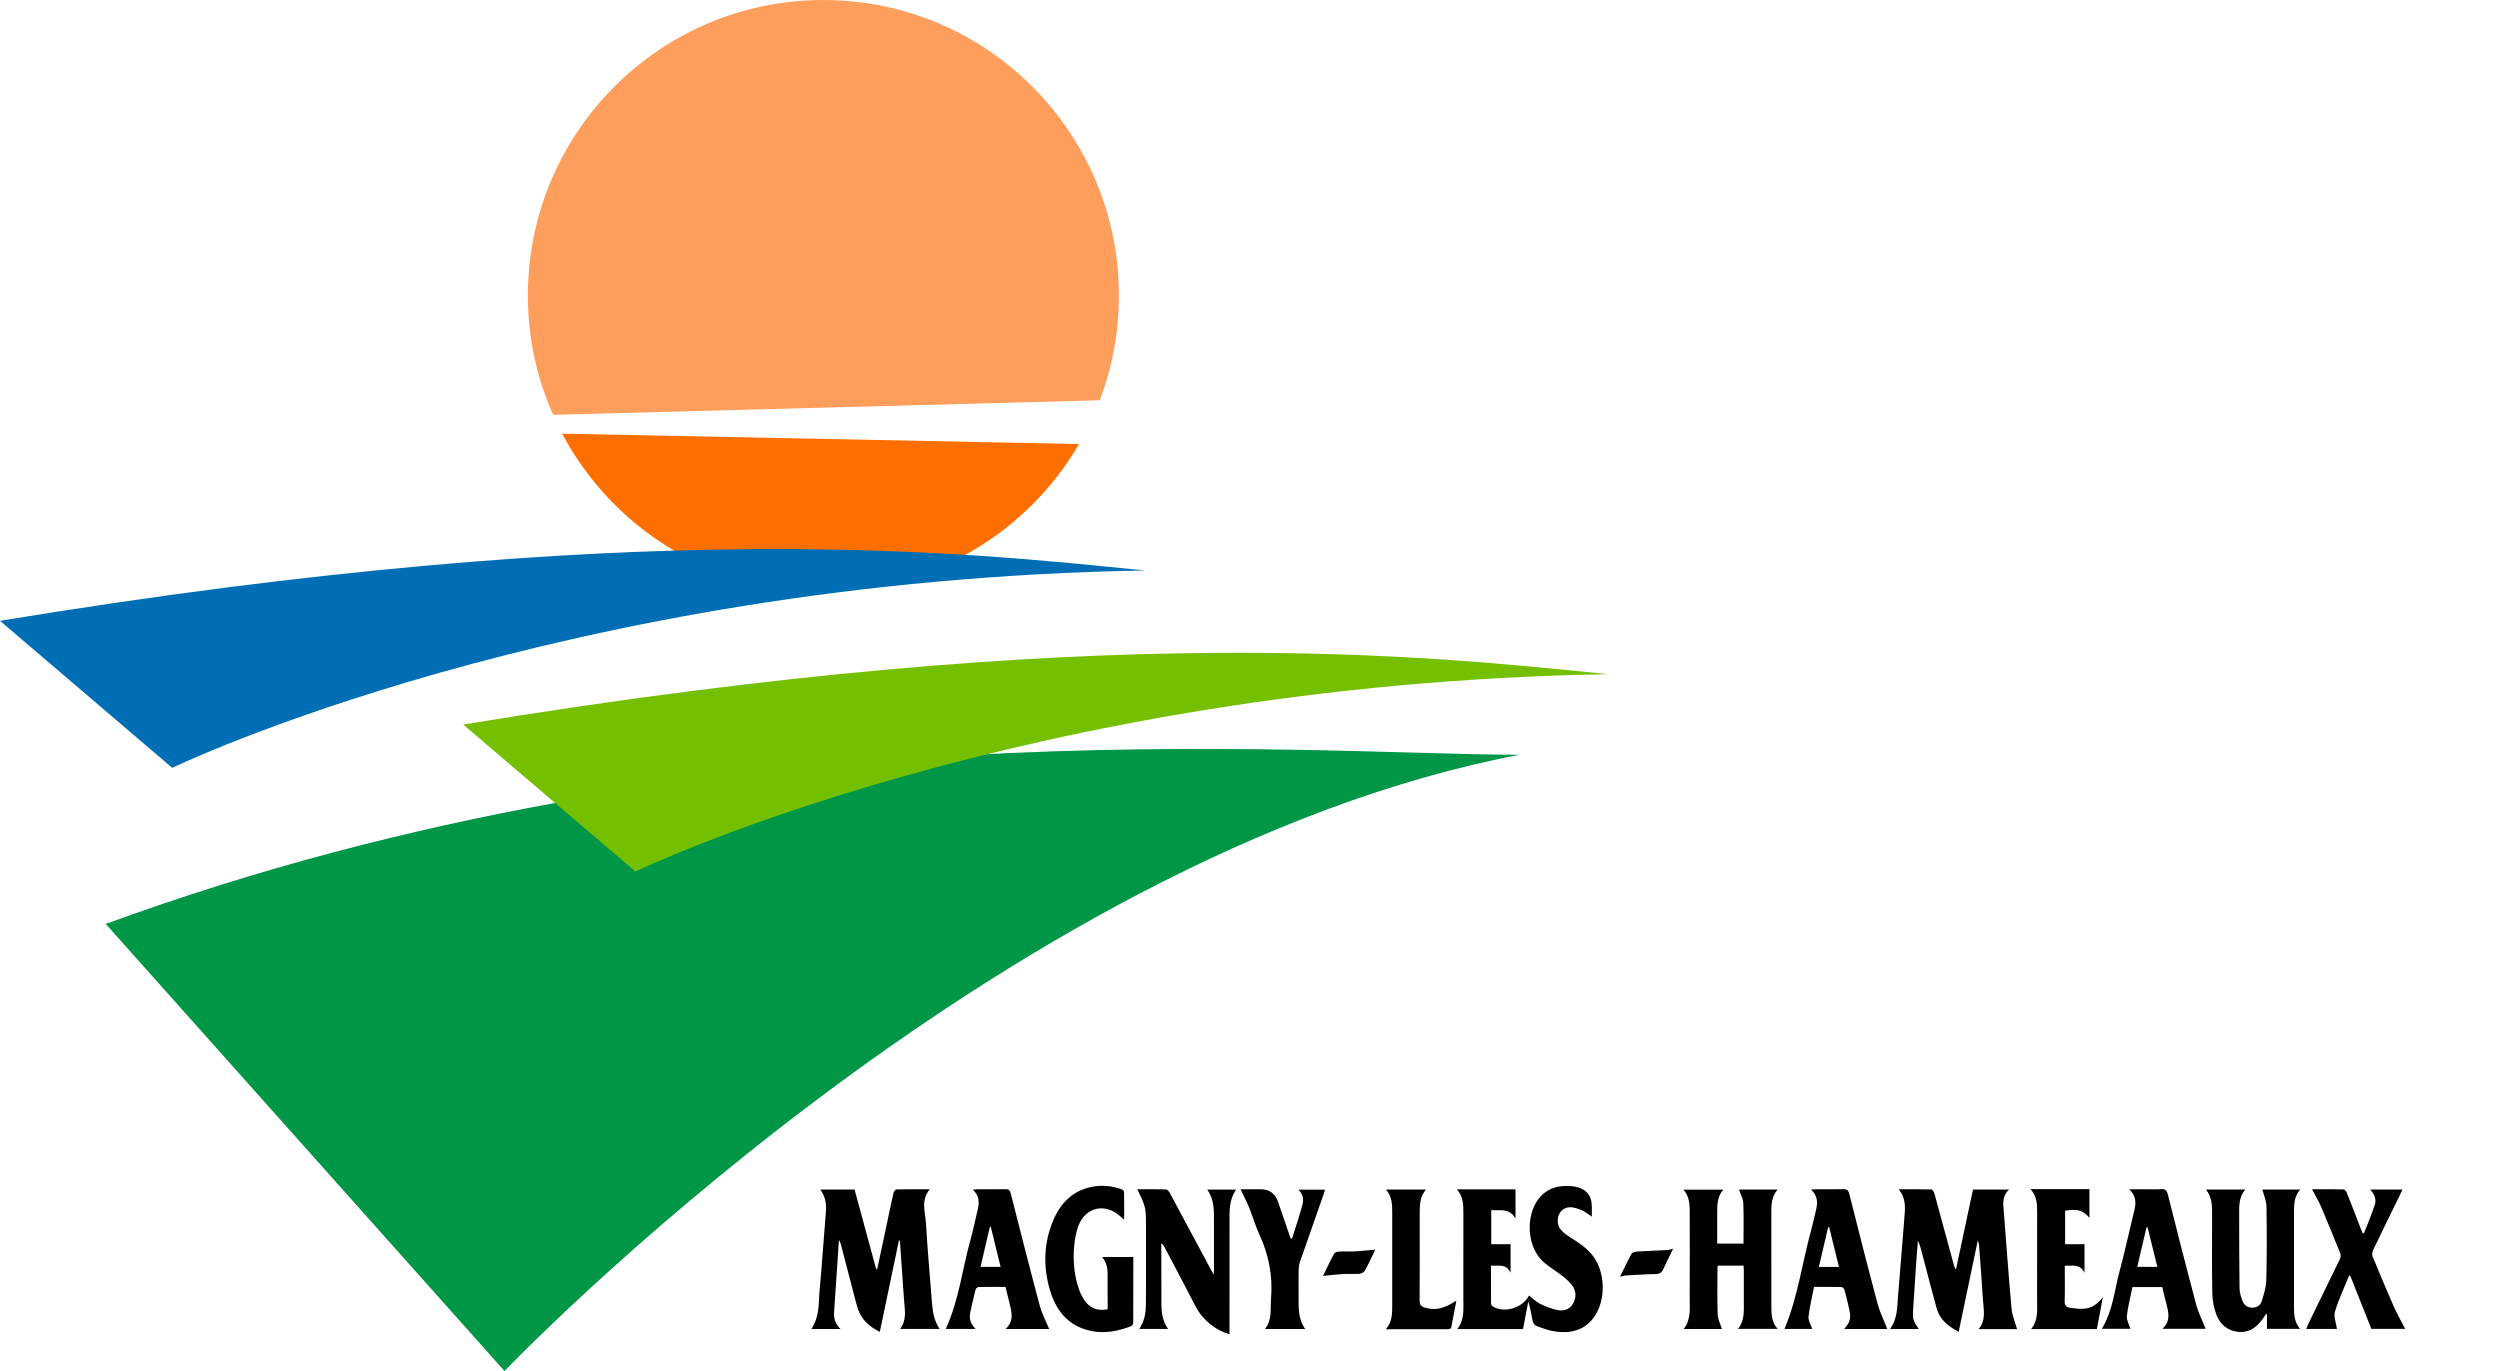
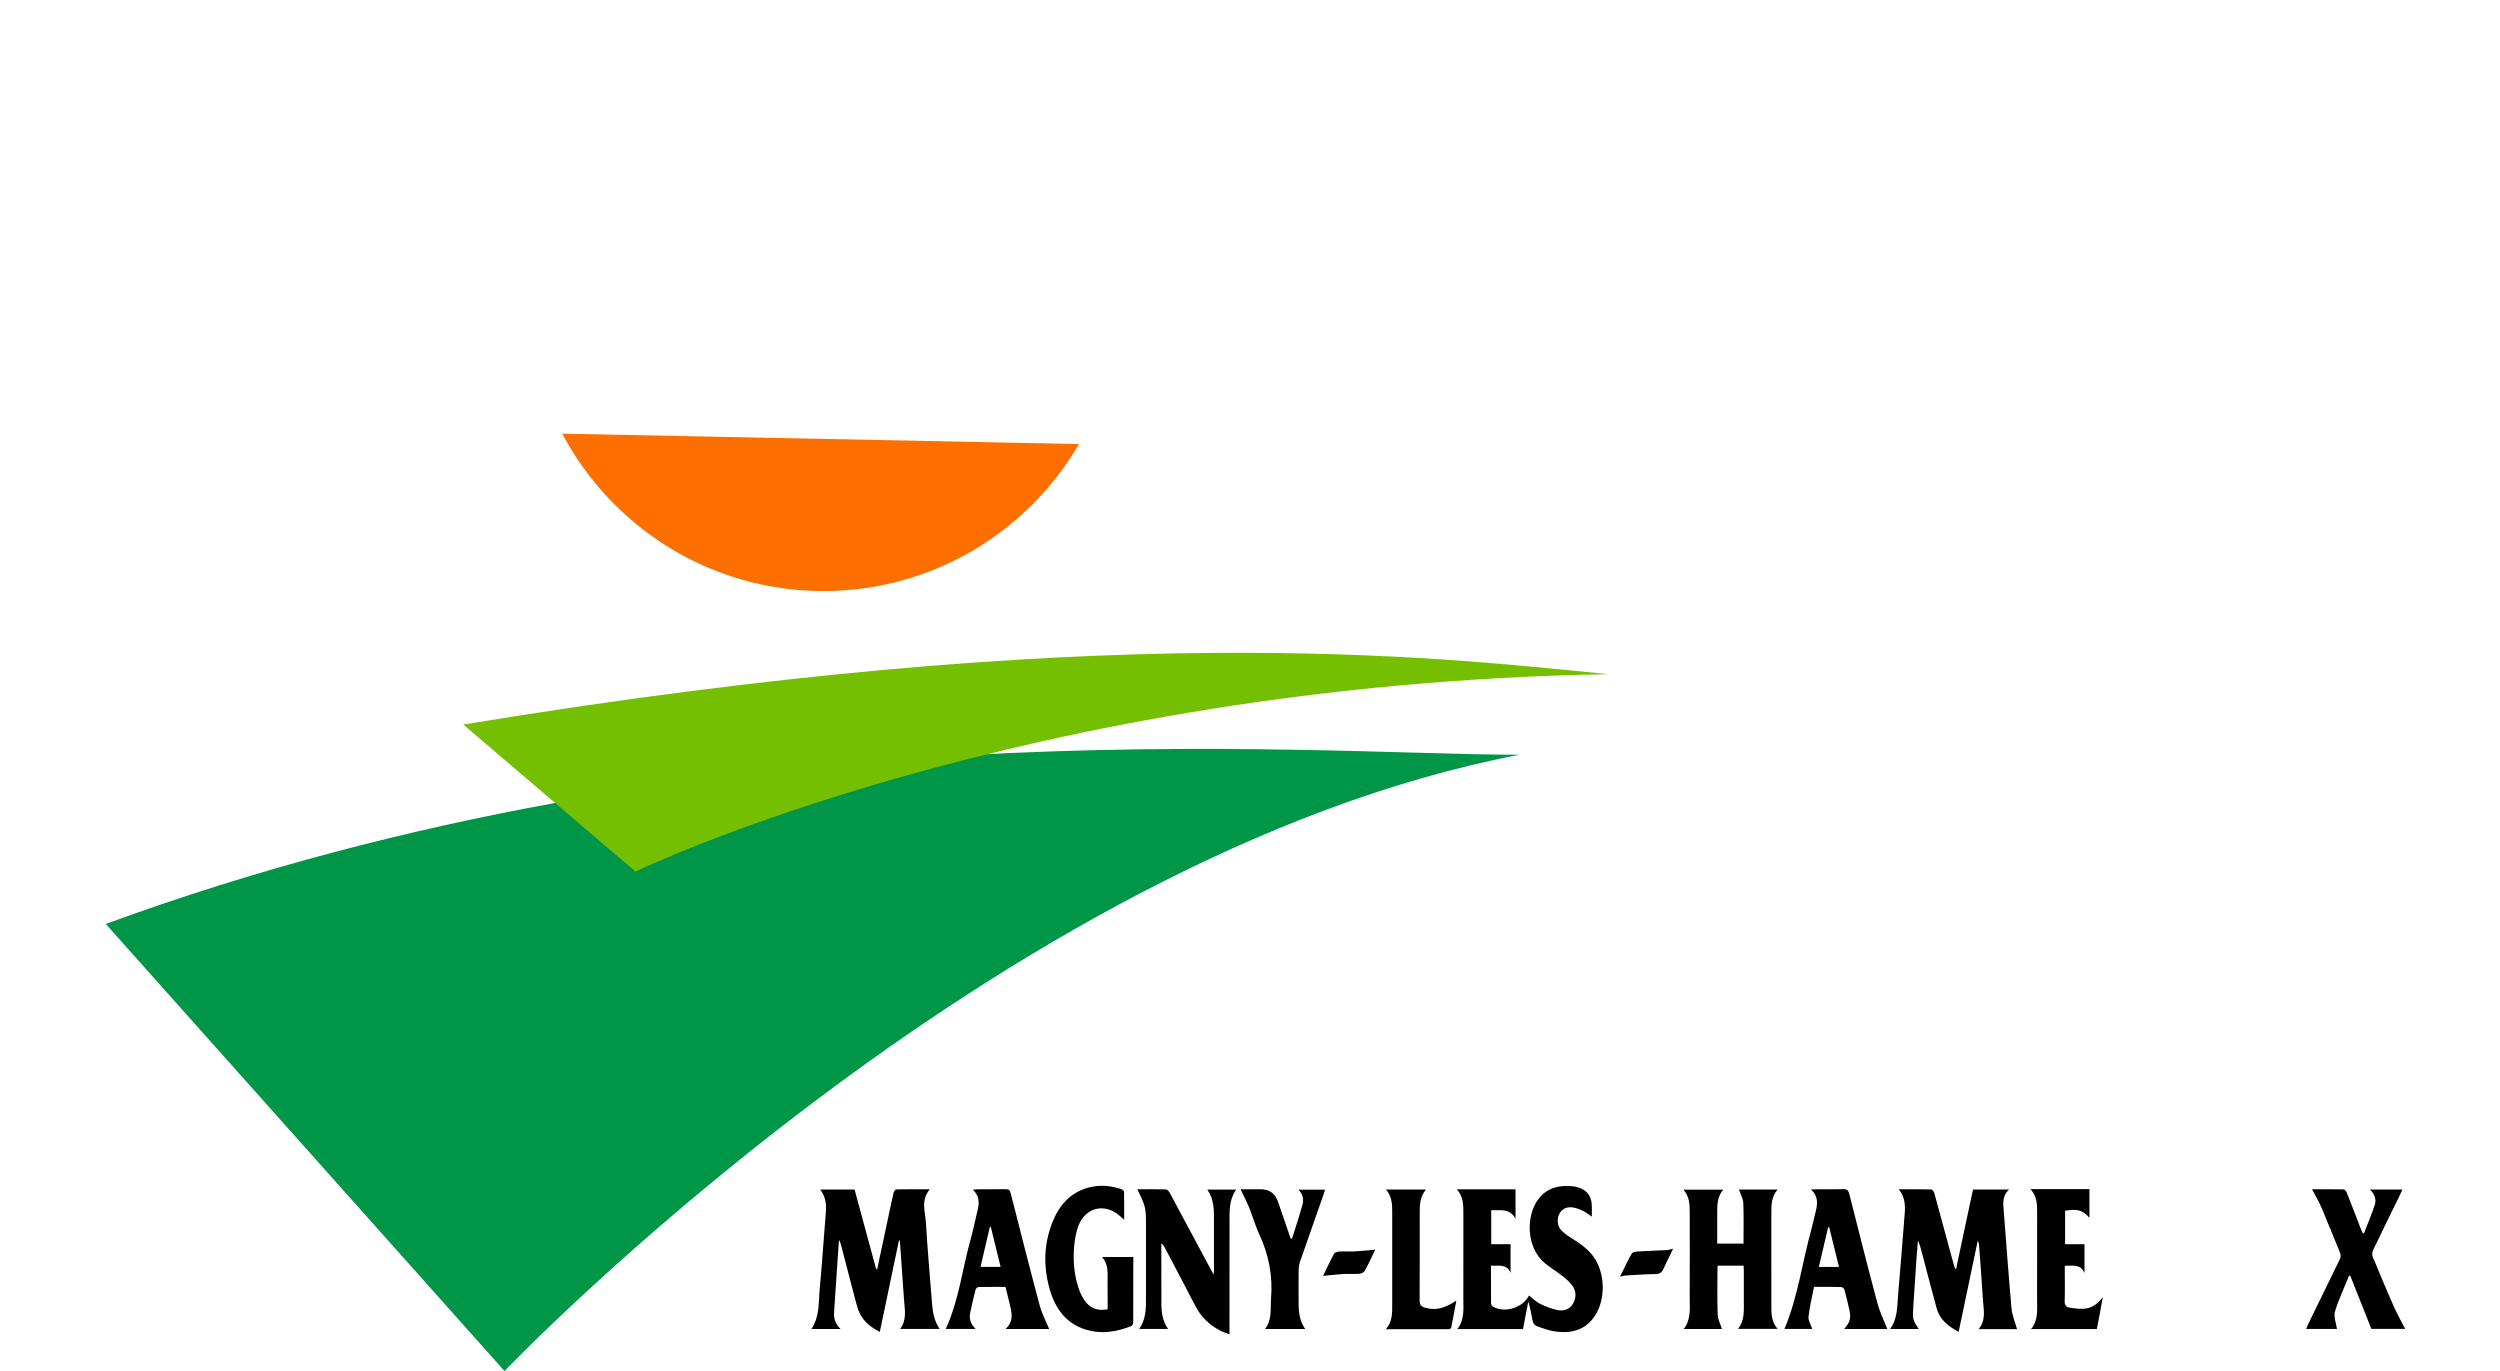
<svg xmlns="http://www.w3.org/2000/svg" id="b" width="233.647" height="128.139" viewBox="0 0 233.647 128.139">
  <path d="m9.882,86.35l37.271,41.788s46.023-48.282,94.87-57.6c-20.047,0-75.106-5.082-132.141,15.812Z" style="fill:#009648;" />
-   <path d="m104.572,27.62c0,3.44-.63,6.75-1.79,9.79l-51.09,1.36c-1.52-3.41-2.36-7.19-2.36-11.15,0-15.25,12.37-27.62,27.62-27.62s27.62,12.37,27.62,27.62Z" style="fill:#fe9e5c;" />
-   <path d="m100.842,41.5c-4.79,8.22-13.7,13.74-23.89,13.74-10.58,0-19.78-5.97-24.41-14.71l48.3.97Z" style="fill:#fe6f00;" />
-   <path d="m0,58.021l16.094,13.741s36.197-17.506,90.917-18.447c-16.941-1.694-46.948-5.176-107.012,4.706Z" style="fill:#006eb5;" />
+   <path d="m100.842,41.5c-4.79,8.22-13.7,13.74-23.89,13.74-10.58,0-19.78-5.97-24.41-14.71Z" style="fill:#fe6f00;" />
  <path d="m43.294,67.715l16.094,13.741s36.197-17.506,90.917-18.447c-16.941-1.694-46.948-5.176-107.012,4.706Z" style="fill:#74bf00;" />
  <g>
    <path d="m139.345,118.288c0,1.233-.004,2.39.007,3.548,0,.092.083.221.164.27,1.092.65,2.81.126,3.386-1.033.341.265.65.593,1.028.778.531.26,1.101.484,1.678.593.551.104,1.1-.074,1.407-.608.318-.553.301-1.155-.056-1.668-.253-.363-.618-.66-.971-.939-.504-.401-1.062-.735-1.563-1.139-1.847-1.488-1.799-4.508-.662-6.008.834-1.101,2.001-1.354,3.302-1.209.029.003.057.013.086.018q1.62.285,1.62,1.888v.927c-.304-.204-.54-.402-.808-.533-.285-.14-.594-.256-.905-.315-.531-.101-.995.046-1.293.533-.281.459-.241,1.163.132,1.567.245.265.547.488.853.681.822.518,1.633,1.037,2.208,1.853,1.058,1.501,1.118,3.915.116,5.457-.868,1.336-2.168,1.688-3.644,1.504-.63-.078-1.245-.315-1.848-.533-.156-.056-.306-.298-.346-.48-.13-.592-.208-1.195-.405-1.8-.163.852-.327,1.704-.493,2.572h-6.139c.689-.869.56-1.879.563-2.861.008-2.657.01-5.313.003-7.97-.002-.762.008-1.535-.61-2.227h5.484v2.739c-.572-1.025-1.449-.74-2.27-.794v3.181h1.806v2.69c-.38-.897-1.121-.638-1.834-.682Z" />
    <path d="m84.014,115.934c-.59,2.816-1.179,5.632-1.788,8.541-.819-.424-1.491-.93-1.877-1.741-.162-.341-.271-.712-.367-1.079-.471-1.785-.93-3.573-1.395-5.36-.035-.134-.081-.266-.181-.387-.152,2.251-.304,4.502-.456,6.753-.039.583.139,1.09.609,1.547h-2.733c.797-1.163.667-2.491.785-3.758.222-2.395.375-4.797.576-7.195.062-.737-.04-1.422-.523-2.082h3.203c.67,2.471,1.346,4.96,2.021,7.449.031-.003.063-.005.094-.008.273-1.281.546-2.562.818-3.843.235-1.104.463-2.209.713-3.309.027-.119.175-.3.271-.302,1.008-.022,2.017-.014,3.117-.014-.873,1.027-.42,2.134-.361,3.177.143,2.504.376,5.003.568,7.504.063.826.206,1.625.706,2.373h-3.683c.64-.863.423-1.806.357-2.734-.131-1.84-.259-3.68-.388-5.52-.028-.004-.056-.009-.085-.013Z" />
    <path d="m188.511,124.219h-3.59c.716-.868.459-1.82.402-2.743-.105-1.698-.237-3.395-.361-5.092-.01-.141-.042-.28-.126-.419-.59,2.817-1.179,5.633-1.782,8.51-.985-.525-1.766-1.147-2.056-2.197-.48-1.736-.924-3.482-1.383-5.224-.097-.367-.191-.734-.369-1.102-.049.611-.103,1.221-.145,1.833-.102,1.493-.2,2.986-.296,4.479-.065,1.022-.034,1.129.518,1.945h-2.683c.718-.968.66-2.079.753-3.149.218-2.513.405-5.029.611-7.543.067-.813.066-1.609-.552-2.368,1.095,0,2.073-.011,3.05.016.099.003.242.217.28.356.615,2.231,1.217,4.466,1.822,6.699.038.14.081.278.198.426.529-2.486,1.058-4.972,1.591-7.475h3.378c-.686.623-.555,1.344-.499,2.058.239,3.027.452,6.056.725,9.079.058.638.331,1.256.513,1.912Z" />
    <path d="m162.519,111.171h3.616c-.565.653-.586,1.401-.588,2.147-.006,2.919-.008,5.838.001,8.758.002.733.012,1.476.584,2.118h-3.704c.64-.777.544-1.696.546-2.596.002-.954,0-1.907,0-2.861,0-.143-.012-.286-.019-.451h-2.387c-.021.026-.054.048-.054.07-.003,1.495-.035,2.992.016,4.486.015.456.258.904.399,1.363h-3.567c.711-.919.549-1.988.554-3.024.011-2.611.011-5.222.004-7.833-.002-.749-.008-1.506-.59-2.164h3.726c-.561.65-.571,1.395-.568,2.144.003.953,0,1.905,0,2.898h2.457c0-1.276.034-2.537-.019-3.794-.017-.415-.258-.821-.406-1.259Z" />
-     <path d="m211.434,111.17h3.538c-.602.698-.578,1.491-.578,2.28,0,2.905,0,5.81,0,8.714,0,.71.035,1.41.57,2.031h-3.095v-1.368c-.028-.011-.056-.021-.084-.032-.108.16-.212.322-.324.478-.551.771-1.247,1.299-2.248,1.206-1.022-.094-1.726-.695-2.073-1.613-.233-.617-.368-1.305-.38-1.965-.045-2.464-.021-4.929-.021-7.394,0-.806.011-1.613-.573-2.334h3.672c-.604.717-.569,1.54-.567,2.355.006,2.289-.001,4.577.033,6.865.006.411.141.836.293,1.225.138.354.44.58.853.595.432.016.788-.189.91-.566.209-.648.429-1.325.446-1.995.058-2.302.053-4.606.015-6.909-.008-.517-.246-1.03-.386-1.575Z" />
    <path d="m106.295,111.147c.934,0,1.809-.013,2.683.015.121.004.274.188.347.323,1.287,2.386,2.563,4.777,3.842,7.168.068.126.138.251.263.478.013-.227.026-.348.026-.468.001-1.482.002-2.963,0-4.445,0-1.038.05-2.087-.629-3.039h2.708c-.688.96-.622,2.015-.625,3.051-.008,3.286-.003,6.572-.003,9.859,0,.172,0,.345,0,.616-.342-.135-.617-.217-.868-.347-1.017-.528-1.799-1.287-2.329-2.318-.938-1.824-1.902-3.635-2.857-5.45-.071-.135-.154-.265-.318-.381,0,.123,0,.246,0,.37.002,1.76,0,3.521.009,5.281.004.813.107,1.607.625,2.342h-2.695c.467-.688.611-1.45.621-2.244.006-.44.008-.88.008-1.32,0-1.995.001-3.99,0-5.986-.001-1.811-.012-1.854-.809-3.503Z" />
    <path d="m105.919,117.479c0,2.074.003,4.112-.009,6.15,0,.11-.112.283-.211.32-1.096.411-2.227.672-3.401.496-2.272-.339-3.564-1.789-4.177-3.891-.629-2.158-.583-4.325.277-6.421.703-1.713,1.896-2.919,3.798-3.244.882-.151,1.755-.037,2.602.247.104.035.252.157.254.241.019.843.011,1.687.011,2.626-.172-.156-.265-.239-.358-.324-1.393-1.277-3.248-.882-3.914.878-.229.606-.345,1.274-.401,1.924-.12,1.383,0,2.756.47,4.075.121.341.295.672.497.973.503.749,1.219,1.011,2.163.834,0-.27,0-.543,0-.815-.002-.807-.013-1.614-.003-2.42.007-.587-.084-1.137-.52-1.649h2.921Z" />
    <path d="m98.052,124.206h-4.076c.846-.759.556-1.635.35-2.501-.112-.469-.23-.937-.352-1.432-.848,0-1.683-.008-2.518.011-.098.002-.253.139-.279.24-.185.723-.357,1.451-.507,2.182-.112.549.041,1.041.511,1.495h-2.792c1.234-2.675,1.548-5.615,2.334-8.422.252-.902.434-1.823.653-2.735.159-.66.157-1.284-.456-1.856.209-.019.328-.039.446-.04.866-.003,1.732.012,2.597-.009.31-.007.423.094.499.394.887,3.492,1.772,6.984,2.704,10.464.204.762.586,1.476.885,2.209Zm-5.458-9.562c-.028.007-.056.014-.084.021-.288,1.236-.576,2.473-.871,3.737h1.876c-.312-1.273-.617-2.516-.921-3.759Z" />
    <path d="m169.257,111.172c.235-.012.376-.025.517-.026.822-.002,1.644.018,2.465-.01.355-.012.503.089.593.447.863,3.422,1.73,6.844,2.642,10.254.219.818.608,1.59.914,2.371h-4.031c.084-.112.145-.201.214-.283.34-.404.401-.876.297-1.368-.142-.673-.304-1.343-.484-2.007-.03-.112-.193-.264-.298-.267-.82-.022-1.641-.012-2.55-.012-.18.932-.413,1.854-.513,2.791-.039.36.221.753.348,1.139h-2.6c1.265-2.989,1.663-6.237,2.53-9.354.153-.55.258-1.113.401-1.666.185-.713.221-1.394-.443-2.009Zm2.61,7.232c-.309-1.257-.611-2.486-.913-3.715l-.098.004c-.287,1.228-.574,2.456-.868,3.711h1.88Z" />
-     <path d="m196.433,124.189c1.019-1.643,1.167-3.533,1.645-5.317.512-1.91.927-3.845,1.397-5.766.169-.693.171-1.339-.481-1.96.592,0,1.069,0,1.546,0,.47,0,.942.029,1.408-.009.396-.033.556.101.654.489.867,3.437,1.737,6.874,2.651,10.299.208.78.588,1.513.889,2.266h-4.048c.79-.709.588-1.535.362-2.371-.137-.507-.246-1.021-.369-1.534h-2.789c-.183.9-.422,1.795-.524,2.706-.042.378.209.788.33,1.198h-2.671Zm5.19-5.786c-.309-1.252-.611-2.48-.914-3.707-.034.005-.069.01-.103.016-.285,1.22-.569,2.441-.861,3.691h1.878Z" />
    <path d="m216.083,111.147c.953,0,1.947-.009,2.941.013.105.002.251.173.3.296.45,1.129.882,2.266,1.32,3.4.05.13.109.257.164.386.042.008.084.015.126.023.343-.893.721-1.774,1.016-2.682.162-.497-.044-.975-.437-1.408h3.009c-.074.166-.13.306-.196.441-.849,1.738-1.705,3.472-2.54,5.217-.082.171-.112.432-.042.601.639,1.559,1.288,3.113,1.969,4.654.318.719.711,1.404,1.072,2.109h-3.16c-.649-1.634-1.307-3.292-1.964-4.95-.038-.011-.075-.022-.113-.033-.453,1.119-.979,2.216-1.323,3.367-.141.473.11,1.063.186,1.618h-2.883c.08-.183.142-.342.217-.495.967-1.99,1.932-3.981,2.909-5.966.12-.244.135-.441.028-.697-.576-1.378-1.115-2.773-1.701-4.147-.25-.586-.581-1.137-.899-1.748Z" />
    <path d="m189.772,111.137h5.503v2.685c-.61-.723-1.072-.859-2.273-.67v3.127h1.812v2.697c-.38-.884-1.111-.659-1.841-.683,0,.211,0,.395,0,.579,0,.909.023,1.82-.011,2.728-.015.399.144.564.5.619,1.389.216,2.168.176,3.063-.992-.099.548-.183,1.029-.273,1.509-.091.487-.186.973-.283,1.475h-6.145c.683-.827.557-1.794.559-2.734.006-2.699.006-5.397.004-8.096,0-.763.019-1.534-.616-2.243Z" />
    <path d="m120.755,115.757c.328-1.056.682-2.105.973-3.172.13-.476.056-.967-.381-1.399h2.488c-.041.138-.075.272-.121.403-.737,2.1-1.48,4.198-2.207,6.301-.089.257-.13.541-.136.814-.018.806-.009,1.613-.006,2.42.004,1.052-.069,2.118.622,3.084h-3.763c.691-.866.487-1.881.567-2.858.172-2.094-.209-4.066-1.088-5.968-.379-.822-.628-1.703-.969-2.544-.229-.564-.515-1.105-.793-1.692.584,0,1.223,0,1.861,0q1.241,0,1.636,1.154c.394,1.149.788,2.297,1.183,3.446.045.004.089.008.134.011Z" />
    <path d="m129.531,111.17h3.74c-.567.668-.586,1.429-.587,2.188-.003,2.727.011,5.455-.008,8.182-.003.406.151.573.509.676.945.271,1.762.102,2.923-.662-.162.868-.313,1.698-.481,2.524-.013.063-.146.145-.223.145-1.93.008-3.861.006-5.881.006.598-.699.593-1.474.592-2.251-.002-2.903-.001-5.807,0-8.71,0-.724-.023-1.442-.585-2.099Z" />
    <path d="m128.533,116.791c-.321.66-.622,1.326-.974,1.964-.083.151-.333.277-.517.292-.495.04-.997-.009-1.494.02-.622.036-1.241.114-1.898.177.338-.691.662-1.392,1.03-2.069.067-.124.314-.199.483-.209.482-.027.968.011,1.451-.014.623-.033,1.244-.103,1.92-.161Z" />
    <path d="m156.368,116.7c-.33.686-.634,1.287-.909,1.901-.151.338-.365.465-.743.471-.936.015-1.871.082-2.806.136-.141.008-.278.063-.509.118.381-.77.709-1.48,1.089-2.161.071-.128.345-.189.531-.2.935-.059,1.872-.087,2.807-.137.155-.008.308-.071.54-.128Z" />
  </g>
</svg>